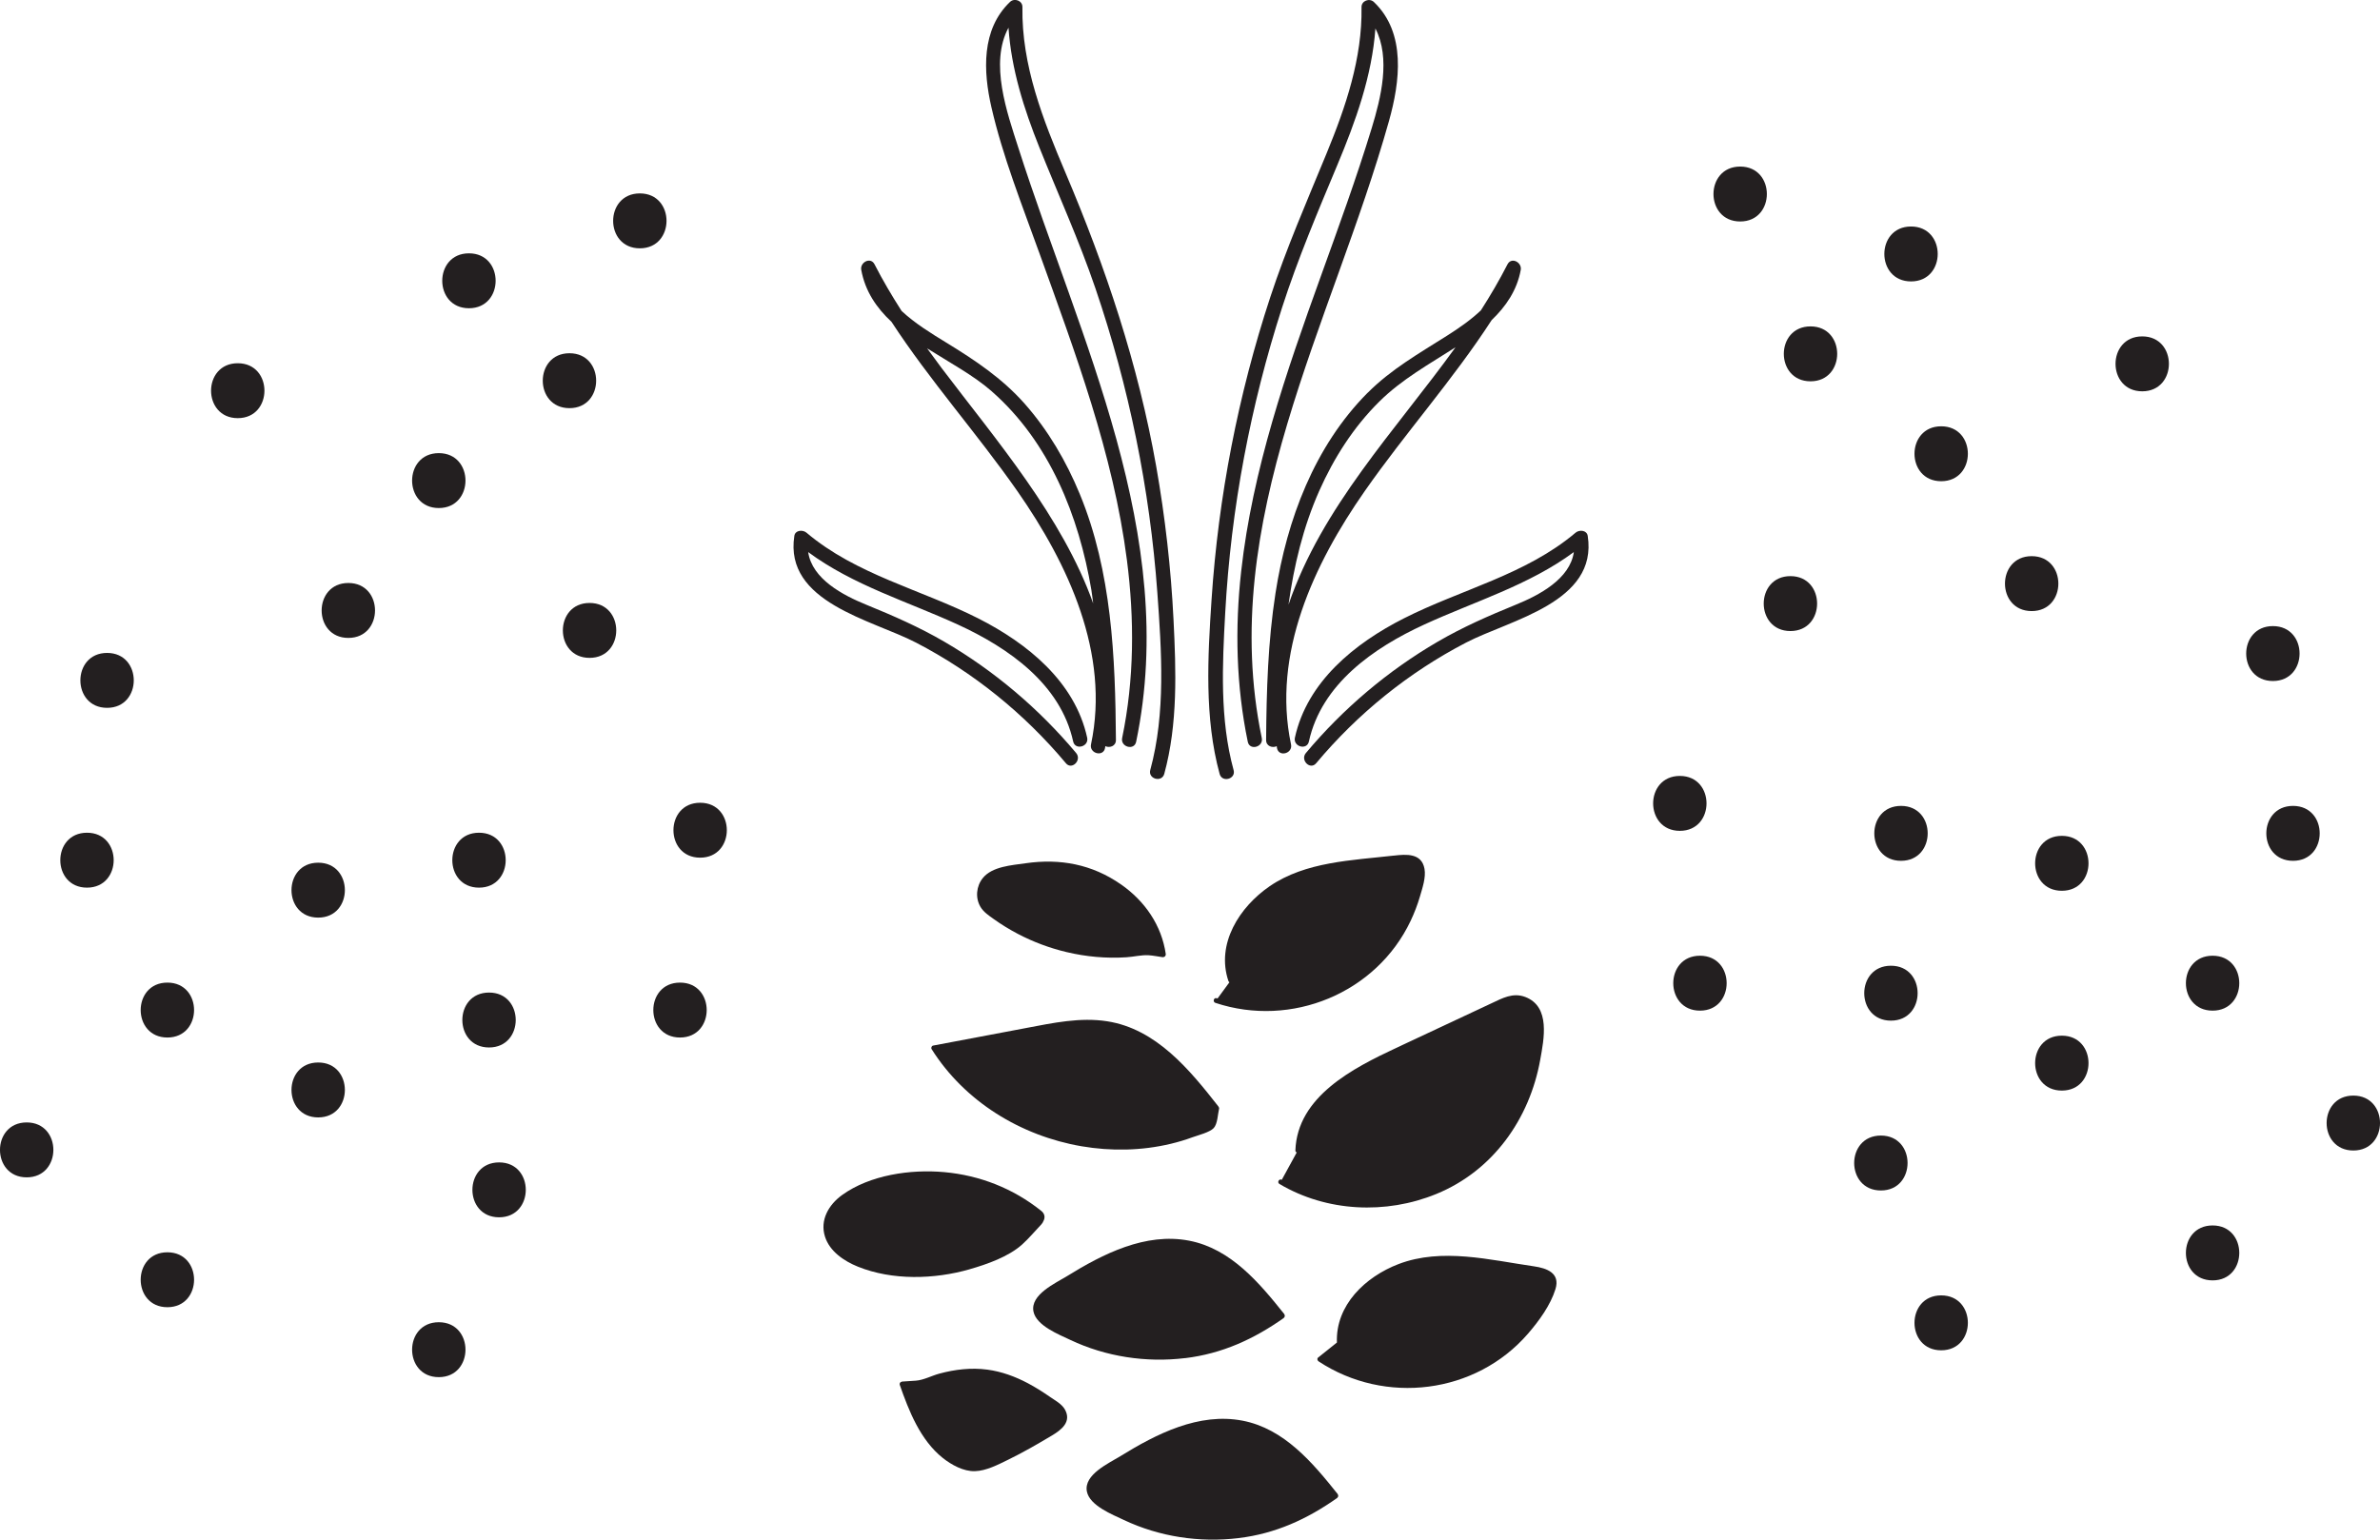
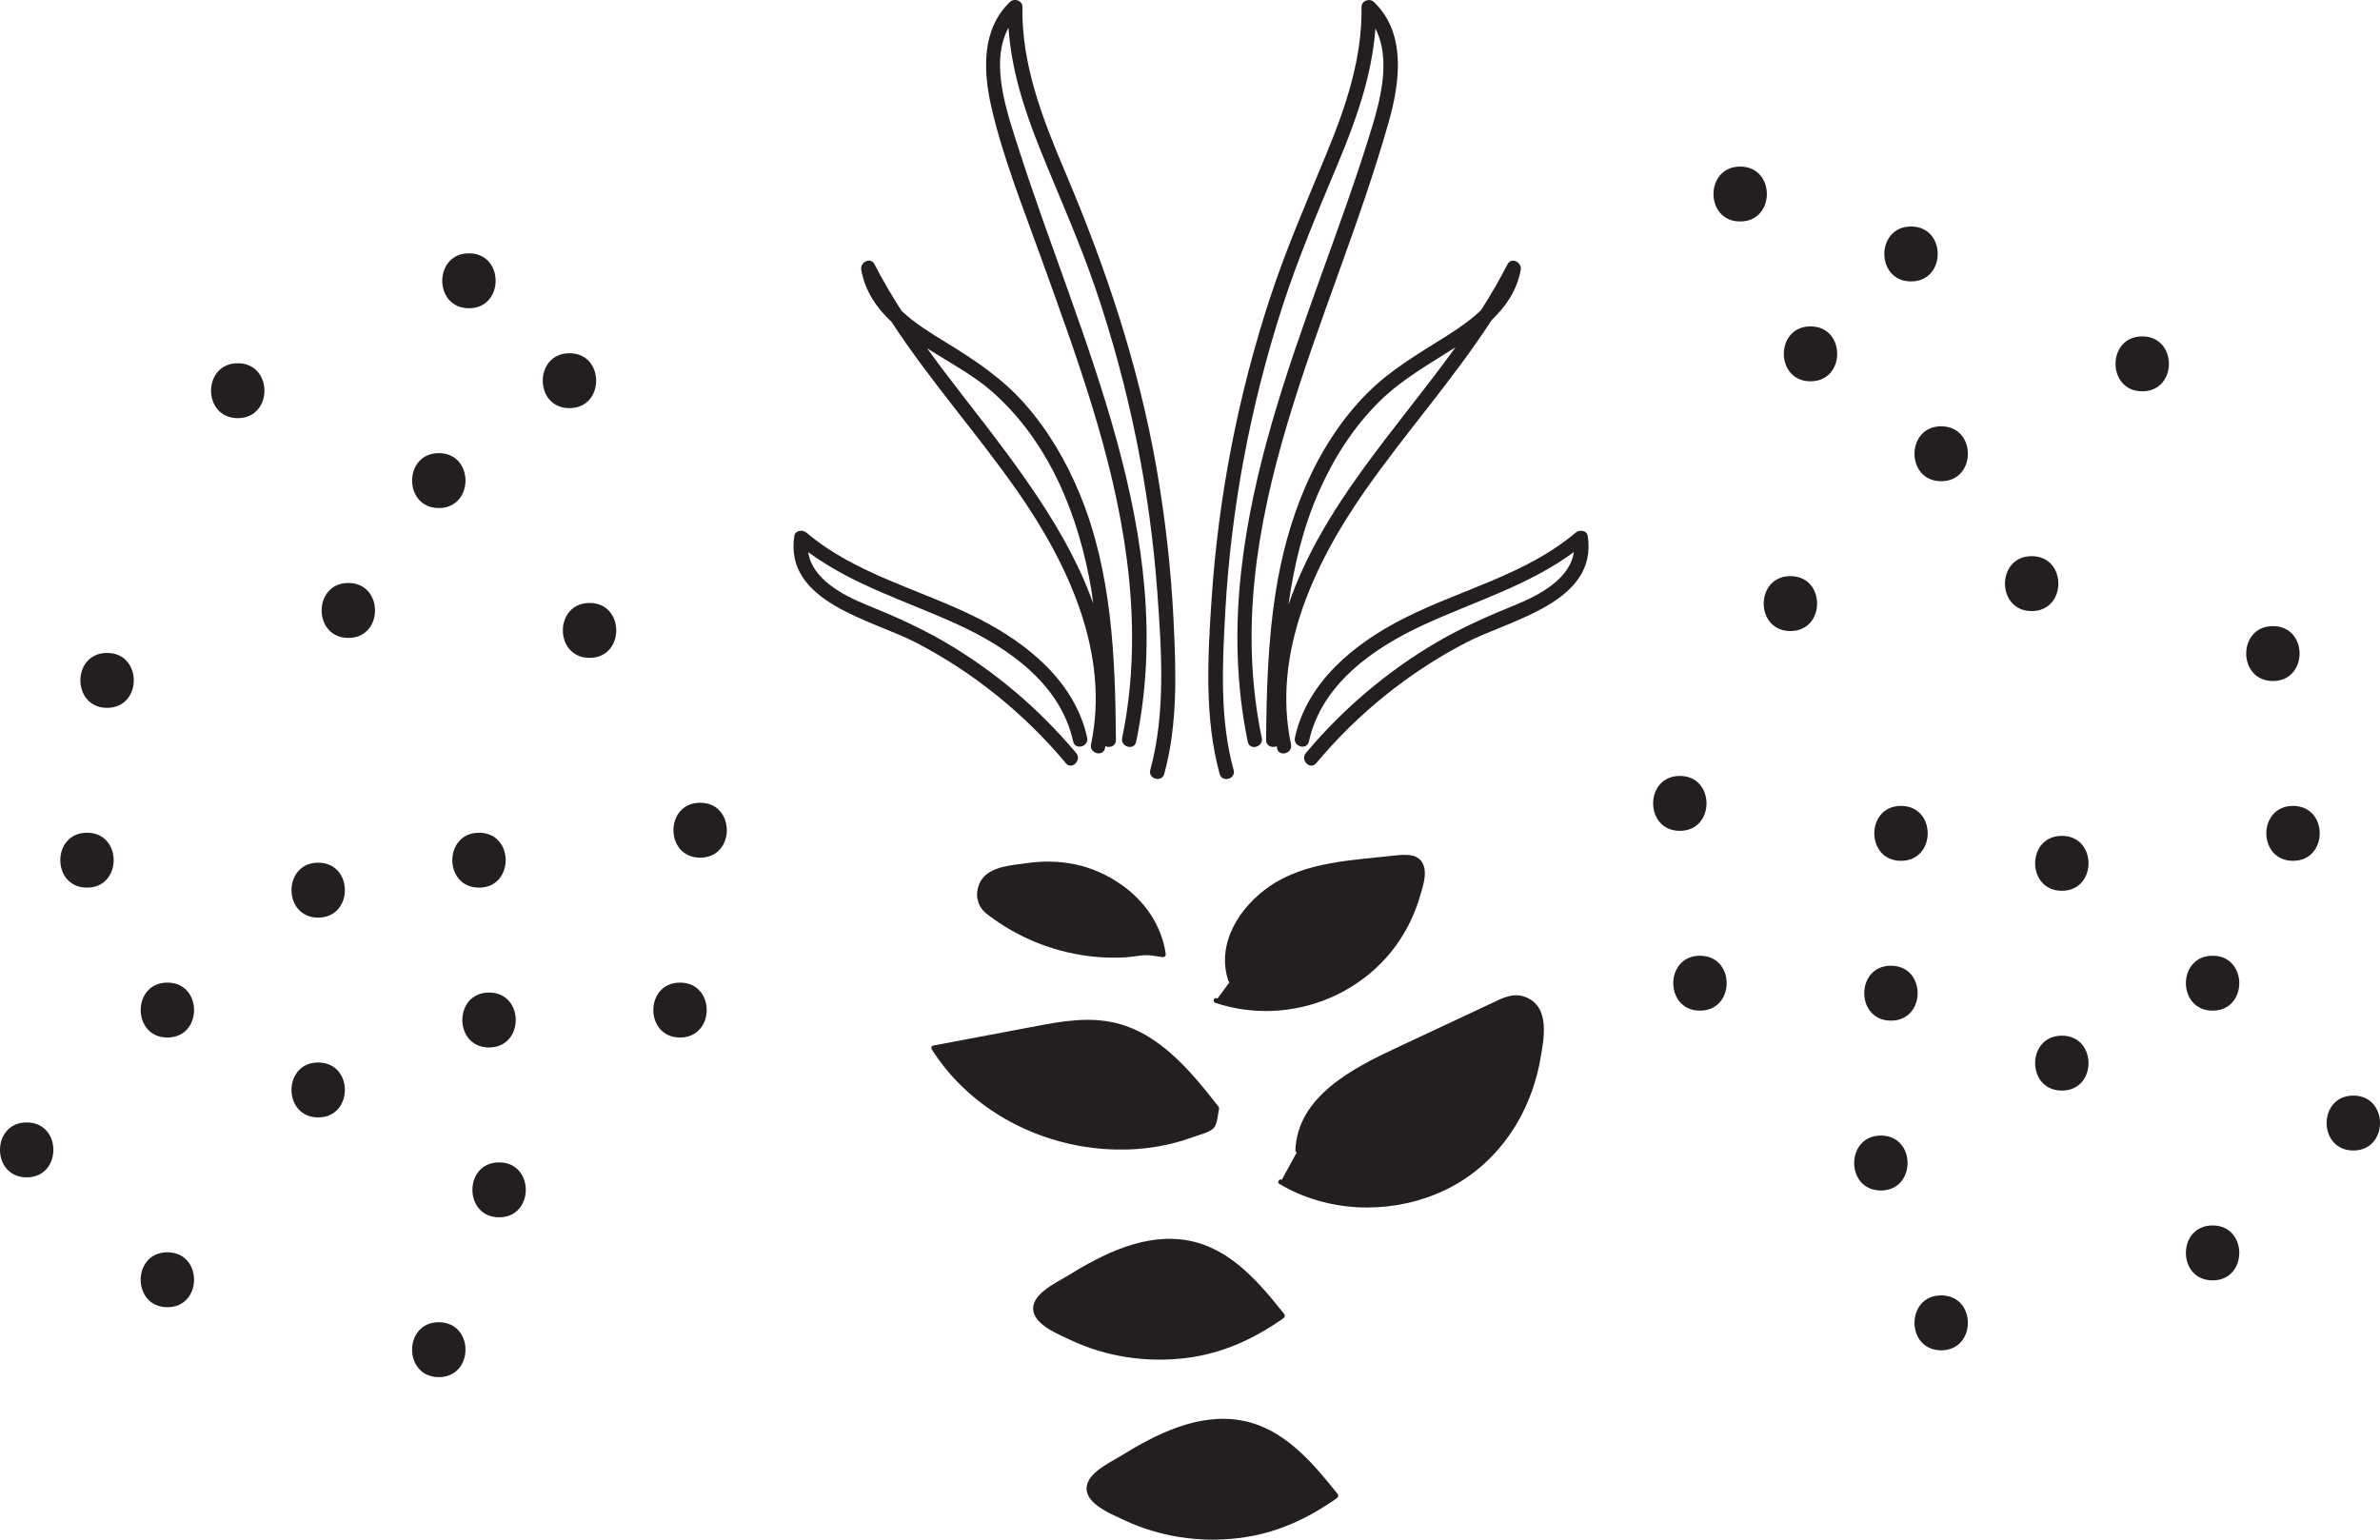
<svg xmlns="http://www.w3.org/2000/svg" width="153" height="99" viewBox="0 0 153 99" fill="none">
  <path d="M111.869 14.241C114.154 14.241 114.158 10.71 111.869 10.71C109.58 10.71 109.58 14.241 111.869 14.241Z" fill="#231F20" />
  <path d="M122.853 18.095C125.137 18.095 125.142 14.564 122.853 14.564C120.564 14.564 120.564 18.095 122.853 18.095Z" fill="#231F20" />
  <path d="M116.391 24.518C118.675 24.518 118.68 20.987 116.391 20.987C114.102 20.987 114.102 24.518 116.391 24.518Z" fill="#231F20" />
  <path d="M115.099 40.576C117.384 40.576 117.388 37.045 115.099 37.045C112.81 37.045 112.81 40.576 115.099 40.576Z" fill="#231F20" />
  <path d="M130.608 39.292C132.893 39.292 132.897 35.761 130.608 35.761C128.319 35.761 128.319 39.292 130.608 39.292Z" fill="#231F20" />
  <path d="M137.715 25.161C140 25.161 140.004 21.63 137.715 21.63C135.426 21.63 135.426 25.161 137.715 25.161Z" fill="#231F20" />
  <path d="M124.791 30.942C127.076 30.942 127.08 27.411 124.791 27.411C122.502 27.411 122.502 30.942 124.791 30.942Z" fill="#231F20" />
  <path d="M122.208 55.35C124.493 55.35 124.497 51.819 122.208 51.819C119.919 51.819 119.919 55.35 122.208 55.35Z" fill="#231F20" />
  <path d="M147.409 55.35C149.694 55.35 149.698 51.819 147.409 51.819C145.12 51.819 145.12 55.35 147.409 55.35Z" fill="#231F20" />
  <path d="M146.115 43.789C148.4 43.789 148.405 40.258 146.115 40.258C143.826 40.258 143.826 43.789 146.115 43.789Z" fill="#231F20" />
  <path d="M132.547 57.277C134.831 57.277 134.836 53.745 132.547 53.745C130.258 53.745 130.258 57.277 132.547 57.277Z" fill="#231F20" />
  <path d="M120.914 76.547C123.199 76.547 123.203 73.016 120.914 73.016C118.625 73.016 118.625 76.547 120.914 76.547Z" fill="#231F20" />
  <path d="M142.239 82.328C144.523 82.328 144.528 78.796 142.239 78.796C139.95 78.796 139.95 82.328 142.239 82.328Z" fill="#231F20" />
  <path d="M132.547 70.124C134.831 70.124 134.836 66.593 132.547 66.593C130.258 66.593 130.258 70.124 132.547 70.124Z" fill="#231F20" />
  <path d="M151.286 73.977C153.571 73.977 153.575 70.446 151.286 70.446C148.997 70.446 148.997 73.977 151.286 73.977Z" fill="#231F20" />
  <path d="M124.791 86.824C127.076 86.824 127.08 83.293 124.791 83.293C122.502 83.293 122.502 86.824 124.791 86.824Z" fill="#231F20" />
  <path d="M109.284 64.984C111.569 64.984 111.573 61.453 109.284 61.453C106.995 61.453 106.995 64.984 109.284 64.984Z" fill="#231F20" />
  <path d="M107.99 53.423C110.275 53.423 110.279 49.892 107.99 49.892C105.701 49.892 105.701 53.423 107.99 53.423Z" fill="#231F20" />
  <path d="M142.239 64.984C144.523 64.984 144.528 61.453 142.239 61.453C139.95 61.453 139.95 64.984 142.239 64.984Z" fill="#231F20" />
  <path d="M121.561 65.627C123.846 65.627 123.85 62.096 121.561 62.096C119.272 62.096 119.272 65.627 121.561 65.627Z" fill="#231F20" />
-   <path d="M41.133 15.967C43.418 15.967 43.422 12.436 41.133 12.436C38.844 12.436 38.844 15.967 41.133 15.967Z" fill="#231F20" />
  <path d="M30.147 19.82C32.432 19.82 32.437 16.289 30.147 16.289C27.858 16.289 27.858 19.82 30.147 19.82Z" fill="#231F20" />
  <path d="M36.609 26.244C38.894 26.244 38.898 22.713 36.609 22.713C34.32 22.713 34.32 26.244 36.609 26.244Z" fill="#231F20" />
  <path d="M37.901 42.301C40.186 42.301 40.19 38.77 37.901 38.77C35.612 38.77 35.612 42.301 37.901 42.301Z" fill="#231F20" />
  <path d="M22.394 41.018C24.678 41.018 24.683 37.486 22.394 37.486C20.105 37.486 20.105 41.018 22.394 41.018Z" fill="#231F20" />
  <path d="M15.285 26.887C17.57 26.887 17.574 23.356 15.285 23.356C12.996 23.356 12.996 26.887 15.285 26.887Z" fill="#231F20" />
  <path d="M28.209 32.667C30.494 32.667 30.498 29.136 28.209 29.136C25.92 29.136 25.92 32.667 28.209 32.667Z" fill="#231F20" />
  <path d="M30.794 57.075C33.079 57.075 33.083 53.544 30.794 53.544C28.505 53.544 28.505 57.075 30.794 57.075Z" fill="#231F20" />
  <path d="M5.593 57.075C7.878 57.075 7.882 53.544 5.593 53.544C3.304 53.544 3.304 57.075 5.593 57.075Z" fill="#231F20" />
  <path d="M6.885 45.514C9.169 45.514 9.174 41.983 6.885 41.983C4.595 41.983 4.595 45.514 6.885 45.514Z" fill="#231F20" />
  <path d="M20.456 59.002C22.74 59.002 22.744 55.471 20.456 55.471C18.166 55.471 18.166 59.002 20.456 59.002Z" fill="#231F20" />
  <path d="M32.086 78.272C34.37 78.272 34.375 74.742 32.086 74.742C29.797 74.742 29.797 78.272 32.086 78.272Z" fill="#231F20" />
  <path d="M10.761 84.053C13.046 84.053 13.05 80.522 10.761 80.522C8.472 80.522 8.472 84.053 10.761 84.053Z" fill="#231F20" />
  <path d="M20.456 71.849C22.74 71.849 22.744 68.318 20.456 68.318C18.166 68.318 18.166 71.849 20.456 71.849Z" fill="#231F20" />
  <path d="M1.716 75.703C4.001 75.703 4.005 72.172 1.716 72.172C-0.573 72.172 -0.573 75.703 1.716 75.703Z" fill="#231F20" />
  <path d="M28.209 88.55C30.494 88.55 30.498 85.019 28.209 85.019C25.92 85.019 25.92 88.55 28.209 88.55Z" fill="#231F20" />
  <path d="M43.716 66.712C46.001 66.712 46.005 63.181 43.716 63.181C41.427 63.181 41.427 66.712 43.716 66.712Z" fill="#231F20" />
  <path d="M45.01 55.148C47.295 55.148 47.299 51.617 45.01 51.617C42.721 51.617 42.721 55.148 45.01 55.148Z" fill="#231F20" />
  <path d="M10.761 66.712C13.046 66.712 13.05 63.181 10.761 63.181C8.472 63.181 8.472 66.712 10.761 66.712Z" fill="#231F20" />
  <path d="M31.439 67.352C33.724 67.352 33.728 63.821 31.439 63.821C29.15 63.821 29.15 67.352 31.439 67.352Z" fill="#231F20" />
  <path d="M89.604 55.014C86.916 55.322 83.937 55.4 81.628 56.98C79.679 58.314 78.161 60.689 78.971 63.083C78.984 63.12 79.01 63.139 79.036 63.157L78.272 64.2C78.252 64.194 78.235 64.192 78.215 64.185C78.026 64.122 77.943 64.421 78.132 64.484C83.018 66.108 88.478 63.86 90.682 59.214C90.921 58.708 91.124 58.184 91.281 57.647C91.435 57.112 91.677 56.426 91.575 55.865C91.39 54.841 90.401 54.925 89.604 55.016V55.014Z" fill="#231F20" />
-   <path d="M98.616 81.425C95.778 81.016 92.699 80.215 89.909 81.278C87.779 82.092 85.849 83.917 85.945 86.324C85.542 86.647 85.137 86.969 84.734 87.292C84.651 87.359 84.69 87.484 84.764 87.534C89.035 90.355 94.868 89.639 98.226 85.757C98.932 84.941 99.675 83.927 99.995 82.886C100.311 81.858 99.442 81.544 98.614 81.425H98.616Z" fill="#231F20" />
  <path d="M66.003 66.094C63.997 66.473 61.989 66.852 59.983 67.231C59.885 67.251 59.84 67.378 59.89 67.459C62.007 70.821 65.618 73.035 69.527 73.704C71.429 74.029 73.393 73.995 75.271 73.544C75.741 73.432 76.203 73.293 76.656 73.126C77.013 72.996 77.769 72.812 78.026 72.533C78.274 72.263 78.285 71.648 78.368 71.295C78.381 71.241 78.363 71.197 78.333 71.165C78.328 71.158 78.333 71.152 78.326 71.145C76.481 68.788 74.332 66.159 71.176 65.668C69.445 65.397 67.696 65.774 65.999 66.094H66.003Z" fill="#231F20" />
  <path d="M82.251 76.129C85.283 77.926 89.096 78.102 92.344 76.768C95.979 75.276 98.329 71.949 99.013 68.151C99.252 66.82 99.688 64.735 98.059 64.107C97.259 63.8 96.578 64.185 95.876 64.514C93.838 65.469 91.799 66.426 89.758 67.38C86.995 68.675 83.394 70.502 83.275 73.975C83.272 74.044 83.312 74.081 83.362 74.101L82.401 75.859C82.231 75.766 82.079 76.025 82.249 76.127L82.251 76.129Z" fill="#231F20" />
  <path d="M72.062 56.867C70.207 55.573 68.151 55.187 65.925 55.508C65.043 55.636 63.786 55.711 63.183 56.456C62.76 56.978 62.686 57.733 63.032 58.314C63.231 58.649 63.568 58.87 63.88 59.093C64.374 59.448 64.897 59.766 65.437 60.05C66.421 60.565 67.473 60.959 68.556 61.217C69.815 61.518 71.121 61.637 72.415 61.552C72.888 61.522 73.376 61.394 73.842 61.422C74.144 61.442 74.454 61.507 74.754 61.548C74.763 61.548 74.767 61.542 74.776 61.542C74.802 61.542 74.824 61.535 74.85 61.522C74.865 61.514 74.879 61.507 74.891 61.494C74.905 61.481 74.913 61.466 74.922 61.449C74.935 61.425 74.939 61.403 74.939 61.377C74.939 61.368 74.946 61.364 74.944 61.355C74.676 59.493 73.598 57.937 72.062 56.865V56.867Z" fill="#231F20" />
-   <path d="M67.489 89.812C67.031 89.496 66.561 89.197 66.069 88.937C65.256 88.508 64.387 88.188 63.472 88.067C62.436 87.928 61.388 88.052 60.382 88.325C59.883 88.459 59.38 88.742 58.868 88.777C58.574 88.796 58.28 88.816 57.986 88.835C57.973 88.835 57.967 88.846 57.956 88.851C57.927 88.855 57.906 88.87 57.884 88.887C57.882 88.89 57.877 88.892 57.873 88.894C57.847 88.918 57.838 88.95 57.838 88.991C57.838 88.996 57.838 89 57.838 89.004C57.838 89.013 57.832 89.019 57.836 89.03C58.428 90.723 59.16 92.594 60.611 93.75C61.164 94.189 61.941 94.618 62.673 94.596C63.407 94.575 64.165 94.174 64.81 93.86C65.779 93.388 66.713 92.847 67.637 92.295C68.242 91.933 68.896 91.42 68.462 90.637C68.26 90.271 67.82 90.043 67.487 89.812H67.489Z" fill="#231F20" />
  <path d="M76.183 87.329C78.566 87.041 80.6 86.108 82.532 84.744C82.538 84.739 82.536 84.733 82.541 84.728C82.549 84.72 82.552 84.709 82.56 84.698C82.578 84.674 82.595 84.653 82.597 84.625C82.597 84.612 82.591 84.599 82.588 84.586C82.584 84.56 82.582 84.536 82.569 84.516C82.564 84.51 82.569 84.505 82.564 84.499C80.957 82.486 79.121 80.29 76.444 79.775C73.639 79.234 70.899 80.628 68.591 82.057C67.865 82.505 66.221 83.239 66.437 84.33C66.618 85.242 68.085 85.813 68.813 86.159C71.091 87.238 73.683 87.629 76.183 87.326V87.329Z" fill="#231F20" />
  <path d="M86.032 96.198C86.032 96.186 86.025 96.172 86.023 96.16C86.019 96.134 86.017 96.11 86.004 96.09C85.999 96.084 86.004 96.079 85.999 96.073C84.392 94.059 82.556 91.864 79.879 91.349C77.074 90.808 74.334 92.202 72.025 93.631C71.3 94.079 69.656 94.813 69.871 95.904C70.052 96.816 71.52 97.387 72.248 97.734C74.526 98.812 77.118 99.204 79.618 98.9C82.001 98.612 84.035 97.679 85.967 96.315C85.973 96.311 85.971 96.305 85.975 96.3C85.984 96.292 85.986 96.281 85.995 96.27C86.012 96.246 86.03 96.225 86.032 96.196V96.198Z" fill="#231F20" />
-   <path d="M62.331 81.613C63.451 81.293 64.832 80.808 65.709 80.02C66.147 79.626 66.532 79.158 66.938 78.734C67.005 78.662 67.049 78.589 67.077 78.513C67.19 78.307 67.184 78.056 66.938 77.859C65.141 76.421 62.995 75.573 60.698 75.367C58.537 75.172 55.93 75.545 54.133 76.841C53.275 77.461 52.694 78.452 53.036 79.519C53.338 80.468 54.262 81.087 55.144 81.444C57.361 82.341 60.064 82.265 62.331 81.615V81.613Z" fill="#231F20" />
  <path d="M87.92 25.254C84.494 28.699 82.732 33.419 81.998 38.13C81.51 41.258 81.417 44.425 81.393 47.586C81.391 47.982 81.798 48.11 82.075 47.98C82.083 48.023 82.085 48.067 82.094 48.112C82.218 48.697 83.118 48.45 82.994 47.865C81.763 42.037 84.457 36.27 87.731 31.581C90.344 27.837 93.415 24.408 95.894 20.58C96.808 19.706 97.523 18.664 97.762 17.357C97.852 16.874 97.166 16.497 96.909 16.999C96.39 18.015 95.815 18.995 95.199 19.957C94.55 20.572 93.792 21.098 93.034 21.578C91.242 22.713 89.427 23.743 87.92 25.259V25.254ZM82.832 38.881C83.183 36.367 83.773 33.897 84.81 31.559C85.749 29.446 87.016 27.458 88.667 25.824C90.118 24.386 91.869 23.421 93.57 22.33C89.693 27.699 84.98 32.583 82.832 38.881Z" fill="#231F20" />
  <path d="M79.302 49.513C78.409 46.25 78.579 42.75 78.764 39.405C78.949 36.045 79.354 32.698 79.977 29.39C80.589 26.136 81.406 22.918 82.423 19.766C83.429 16.649 84.699 13.65 85.962 10.632C87.145 7.807 88.201 4.889 88.419 1.832C89.408 3.743 88.778 6.283 88.179 8.246C87.199 11.455 86.047 14.607 84.91 17.764C82.686 23.936 80.519 30.182 79.79 36.733C79.382 40.392 79.465 44.088 80.215 47.699C80.337 48.283 81.236 48.036 81.114 47.452C78.222 33.535 85.646 20.76 89.29 7.785C89.998 5.267 90.412 2.124 88.323 0.13C88.038 -0.143 87.519 0.048 87.526 0.459C87.58 3.748 86.513 6.865 85.276 9.874C84.015 12.94 82.695 15.962 81.659 19.112C79.592 25.399 78.324 31.946 77.886 38.547C77.64 42.245 77.418 46.153 78.405 49.764C78.561 50.34 79.463 50.095 79.304 49.517L79.302 49.513Z" fill="#231F20" />
  <path d="M66.79 16.198C69.113 22.659 71.564 29.162 72.444 36.006C72.934 39.812 72.921 43.683 72.139 47.45C72.017 48.032 72.916 48.281 73.038 47.697C75.8 34.412 69.416 21.842 65.47 9.515C64.742 7.244 63.601 4.057 64.832 1.78C65.01 4.436 65.823 6.997 66.814 9.472C68.022 12.494 69.368 15.451 70.418 18.534C72.574 24.858 73.92 31.451 74.401 38.11C74.672 41.851 74.946 45.854 73.946 49.511C73.79 50.089 74.689 50.334 74.846 49.758C75.724 46.545 75.604 43.131 75.44 39.833C75.277 36.534 74.9 33.243 74.328 29.989C73.171 23.436 71.087 17.212 68.49 11.095C67.051 7.703 65.666 4.196 65.727 0.452C65.733 0.043 65.217 -0.149 64.93 0.123C63.074 1.894 63.205 4.594 63.736 6.904C64.463 10.063 65.692 13.148 66.787 16.194L66.79 16.198Z" fill="#231F20" />
  <path d="M102.068 34.456C102.009 34.079 101.524 34.051 101.289 34.25C98.093 36.956 93.921 37.9 90.251 39.76C87.093 41.358 84.032 43.828 83.244 47.43C83.118 48.013 84.017 48.262 84.144 47.677C84.949 43.988 88.301 41.654 91.555 40.16C94.805 38.666 98.287 37.634 101.175 35.499C100.927 37.235 98.934 38.277 97.429 38.889C95.711 39.589 94.031 40.325 92.426 41.26C89.207 43.135 86.337 45.571 83.95 48.42C83.569 48.877 84.224 49.535 84.61 49.076C87.28 45.887 90.547 43.241 94.247 41.319C97.081 39.846 102.733 38.74 102.068 34.456Z" fill="#231F20" />
  <path d="M57.309 20.691C59.774 24.473 62.812 27.872 65.4 31.576C68.673 36.266 71.368 42.033 70.137 47.861C70.013 48.444 70.915 48.693 71.037 48.108C71.045 48.065 71.047 48.021 71.056 47.978C71.333 48.108 71.74 47.98 71.738 47.584C71.699 42.258 71.474 36.757 69.414 31.765C68.545 29.658 67.386 27.675 65.873 25.96C64.426 24.323 62.678 23.159 60.826 22.026C59.848 21.427 58.807 20.788 57.96 19.994C57.337 19.019 56.747 18.026 56.22 16.995C55.967 16.497 55.277 16.865 55.366 17.352C55.619 18.736 56.35 19.794 57.307 20.691H57.309ZM63.753 25.161C67.469 28.418 69.359 33.185 70.161 37.941C70.209 38.227 70.235 38.513 70.276 38.798C68.299 33.237 64.021 28.275 60.534 23.668C60.219 23.25 59.909 22.825 59.6 22.399C61.048 23.315 62.586 24.137 63.753 25.159V25.161Z" fill="#231F20" />
  <path d="M68.521 49.076C68.906 49.535 69.562 48.877 69.181 48.42C66.794 45.571 63.923 43.137 60.704 41.26C59.099 40.325 57.418 39.589 55.702 38.889C54.197 38.277 52.204 37.235 51.955 35.499C54.846 37.636 58.326 38.669 61.578 40.16C64.832 41.654 68.183 43.988 68.989 47.677C69.118 48.26 70.017 48.013 69.889 47.43C69.1 43.828 66.04 41.36 62.882 39.76C59.21 37.902 55.039 36.956 51.844 34.25C51.609 34.051 51.123 34.079 51.065 34.456C50.4 38.738 56.052 39.846 58.886 41.319C62.586 43.239 65.853 45.889 68.523 49.076H68.521Z" fill="#231F20" />
</svg>